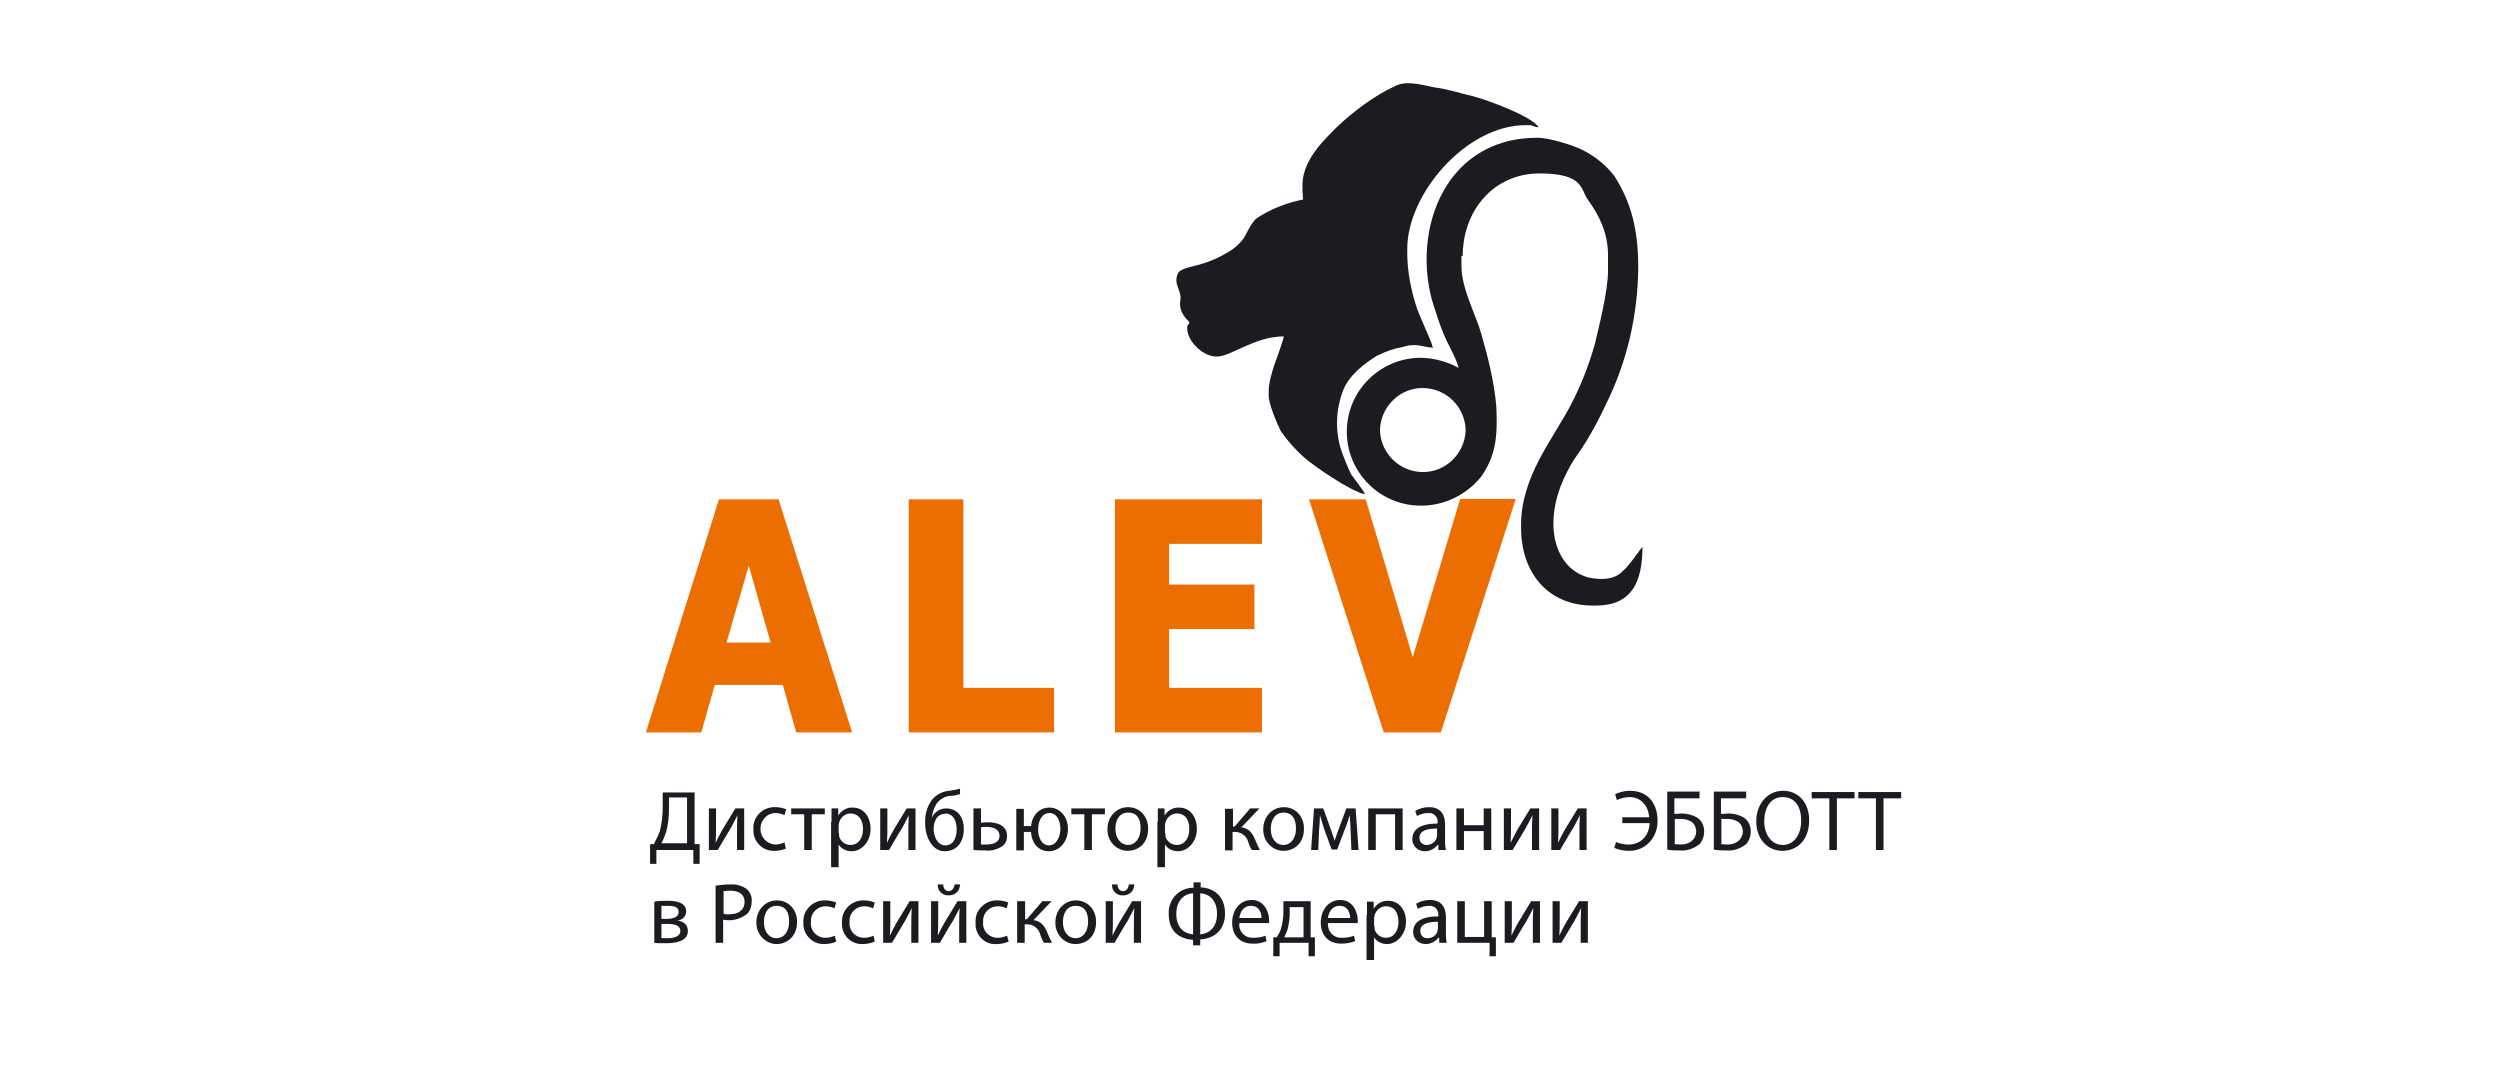
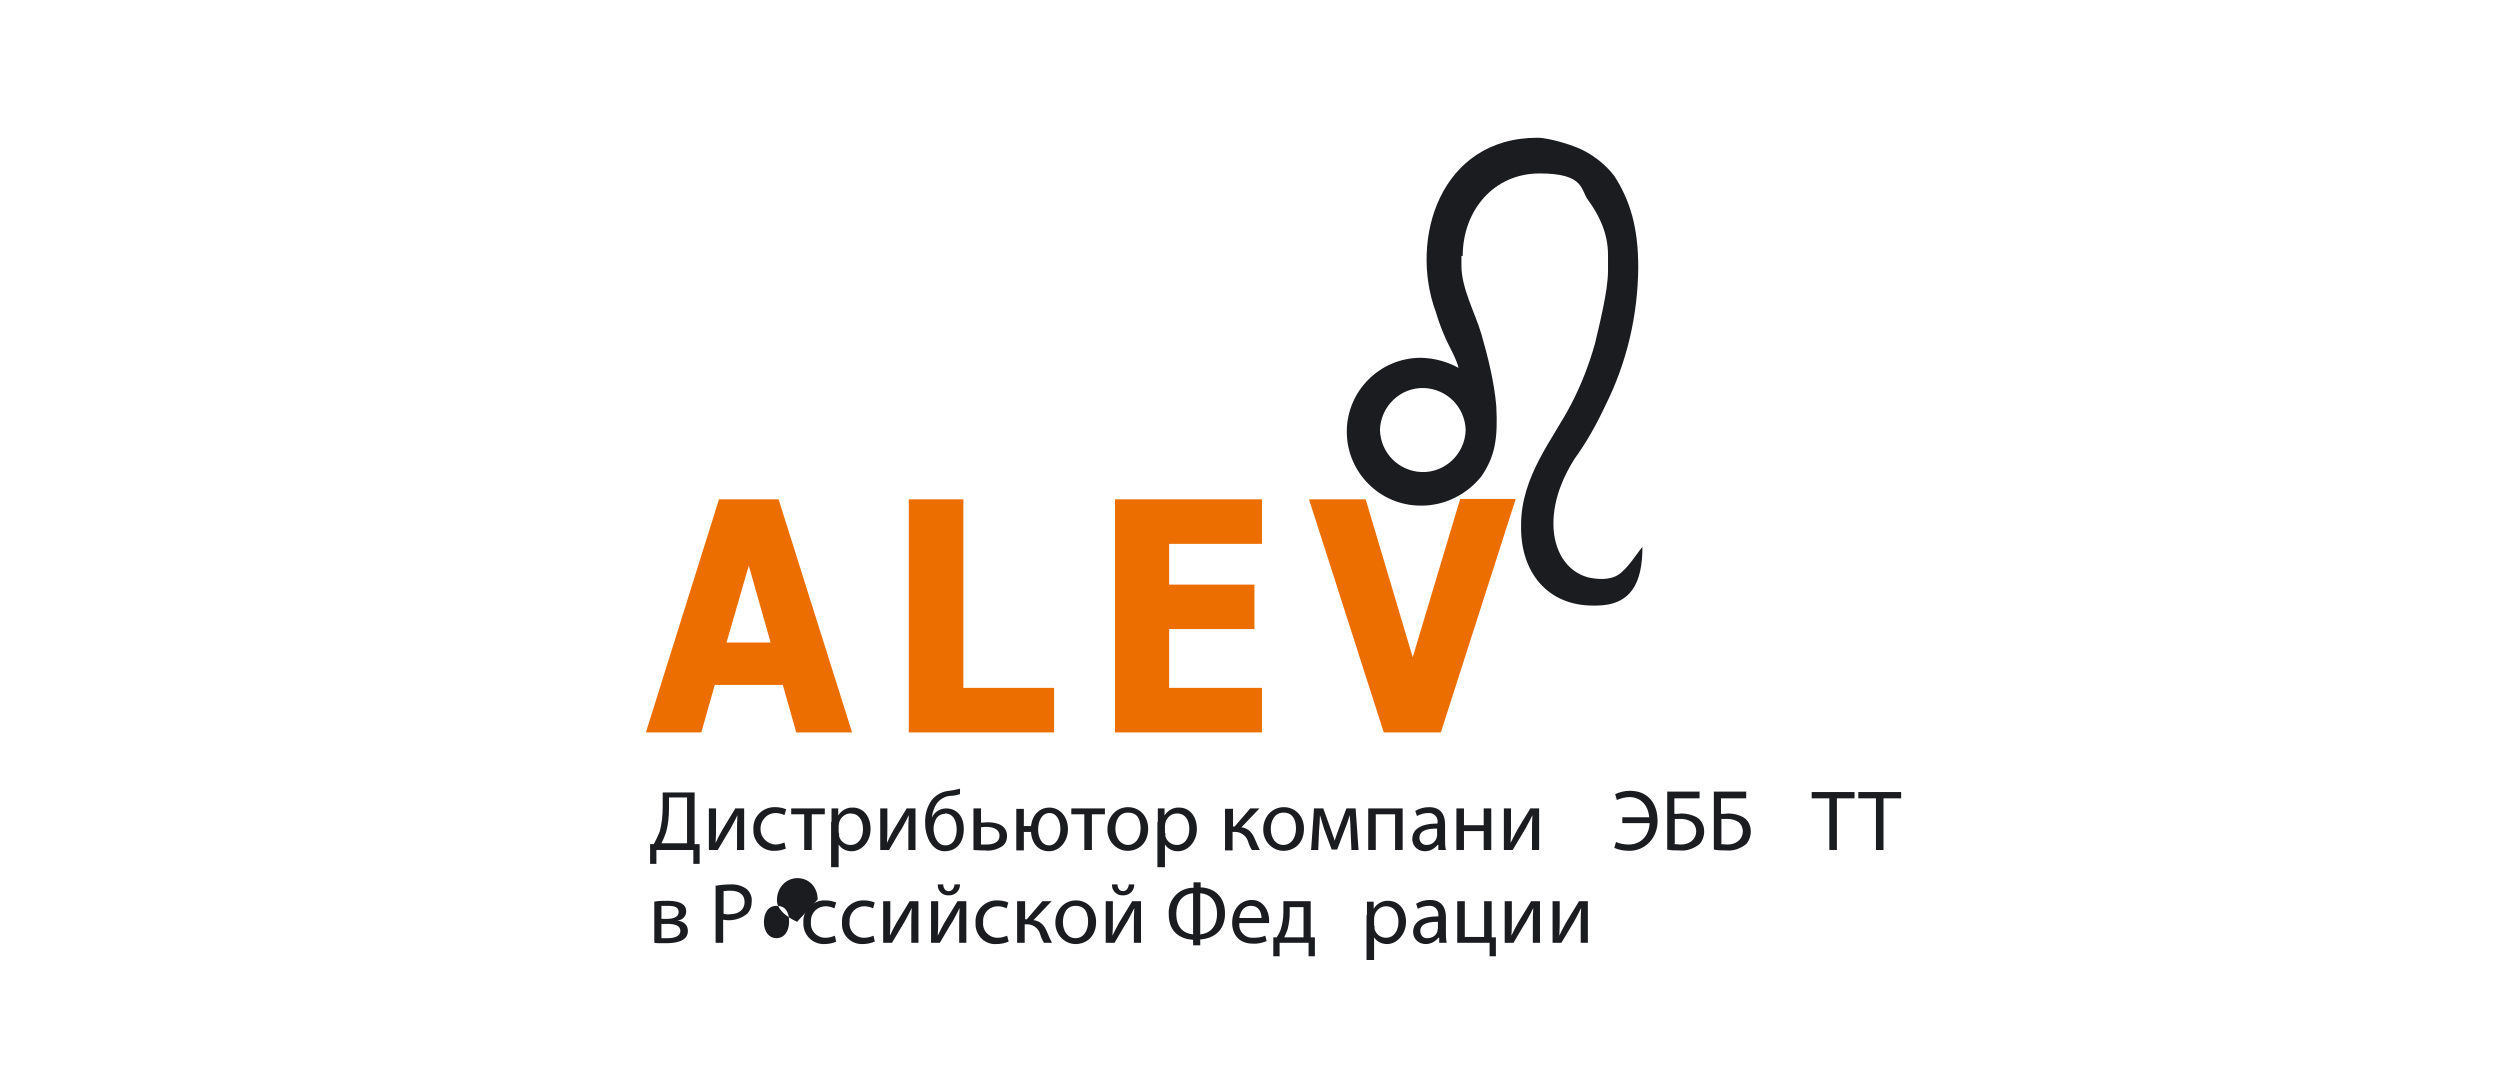
<svg xmlns="http://www.w3.org/2000/svg" id="Layer_1" data-name="Layer 1" version="1.1" viewBox="0 0 595.3 254">
  <defs>
    <style>
      .cls-1, .cls-2 {
        fill: #1b1c20;
      }

      .cls-1, .cls-2, .cls-3 {
        stroke-width: 0px;
      }

      .cls-2 {
        fill-rule: evenodd;
      }

      .cls-3 {
        fill: #ec6e00;
      }
    </style>
  </defs>
  <path class="cls-1" d="M165.4,188.6v12.4h1.2v4.7h-1.5v-3.3h-8.8v3.3h-1.5v-4.7c-.1,0,.9,0,.9,0,.5-1,1-2,1.4-3,.5-1.9.7-3.9.7-5.8v-3.5h7.7ZM159.3,192.6c0,1.9-.2,3.8-.7,5.6-.3.9-.7,1.8-1.1,2.6h6.1v-10.9h-4.3v2.6Z" />
  <path class="cls-1" d="M170.5,192.5v4.2c0,1.6,0,2.6-.1,4h0c.6-1.2.9-1.9,1.6-3.1l3.1-5.1h2.1v9.9h-1.7v-4.2c0-1.6,0-2.5.1-4.1h0c-.6,1.3-1.1,2.1-1.6,3.1-.9,1.5-2,3.4-3.1,5.2h-2.1v-9.9h1.7Z" />
  <path class="cls-1" d="M187.3,202c-.9.4-1.9.6-2.9.6-2.6.1-4.8-1.9-5-4.5,0-.2,0-.4,0-.6-.2-2.8,1.9-5.1,4.7-5.3.2,0,.4,0,.6,0,.9,0,1.7.2,2.5.5l-.4,1.4c-.6-.3-1.4-.5-2.1-.5-2.1,0-3.7,1.8-3.6,3.9,0,1.9,1.6,3.5,3.5,3.6.8,0,1.5-.2,2.2-.5l.3,1.4Z" />
  <path class="cls-1" d="M196.4,192.5v1.4h-3.1v8.5h-1.8v-8.5h-3.1v-1.4h8Z" />
  <path class="cls-1" d="M198,195.7c0-1.3,0-2.3,0-3.2h1.6v1.7h0c.7-1.2,2.1-2,3.5-1.9,2.4,0,4.2,2,4.2,5.1s-2.2,5.3-4.5,5.3c-1.2,0-2.4-.5-3.1-1.6h0v5.4h-1.8v-10.8ZM199.8,198.4c0,.2,0,.5,0,.7.3,1.2,1.4,2.1,2.7,2.1,1.9,0,3-1.6,3-3.8s-1.1-3.7-3-3.7c-1.3,0-2.4,1-2.7,2.2,0,.2-.1.5-.1.7v1.7Z" />
  <path class="cls-1" d="M211.3,192.5v4.2c0,1.6,0,2.6-.1,4h0c.6-1.2.9-1.9,1.6-3.1l3.1-5.1h2.1v9.9h-1.7v-4.2c0-1.6,0-2.5.1-4.1h0c-.6,1.3-1.1,2.1-1.6,3.1-1,1.5-2,3.4-3.1,5.2h-2.1v-9.9h1.7Z" />
  <path class="cls-1" d="M228.6,189.1c-.7.2-1.4.4-2.1.4-1.4,0-2.7.8-3.5,1.9-.6,1-1,2.1-1.1,3.3h0c.6-1.4,2-2.2,3.4-2.2,2.4,0,4.2,1.7,4.2,4.9s-1.7,5.3-4.6,5.3-4.6-3.4-4.6-6.6c-.1-2,.4-3.9,1.5-5.5,1-1.3,2.6-2.2,4.3-2.3.8-.1,1.7-.3,2.5-.5v1.5ZM225,193.8c-.9,0-1.8.5-2.2,1.4-.3.7-.5,1.4-.5,2.1,0,1.6.8,4,2.8,4s2.7-1.9,2.7-3.8c0-1.7-.6-3.8-2.8-3.8h0Z" />
  <path class="cls-1" d="M233.6,192.5v3.4c.5,0,1.1-.1,1.6-.1,2.2,0,4.6.7,4.6,3.3,0,.9-.3,1.7-1,2.3-1.3.9-2.8,1.3-4.3,1.1-.9,0-1.8,0-2.7-.1v-9.9h1.7ZM233.6,201.1c.4,0,.9,0,1.3,0,1.4,0,3.1-.4,3.1-2.1s-1.8-2.1-3.1-2.1c-.4,0-.9,0-1.3.1v4Z" />
  <path class="cls-1" d="M243.8,192.5v4.2h1.7c.3-2.6,2-4.4,4.4-4.4s4.4,2.1,4.4,5.1-2,5.3-4.5,5.3-4.1-1.8-4.3-4.6h-1.7v4.4h-1.8v-9.9h1.8ZM252.5,197.4c0-1.9-.8-3.8-2.6-3.8s-2.7,1.9-2.7,3.9.9,3.8,2.6,3.8,2.7-2,2.7-3.9Z" />
  <path class="cls-1" d="M263.1,192.5v1.4h-3.1v8.5h-1.8v-8.5h-3.1v-1.4h8Z" />
  <path class="cls-1" d="M273.4,197.3c0,3.7-2.5,5.3-4.9,5.3s-4.8-2-4.8-5.1,2.2-5.3,4.9-5.3,4.8,2.1,4.8,5.1ZM265.6,197.4c0,2.2,1.3,3.8,3,3.8s3-1.6,3-3.9-.8-3.8-3-3.8-3,2-3,3.8h0Z" />
  <path class="cls-1" d="M275.7,195.7c0-1.3,0-2.3,0-3.2h1.6v1.7h0c.7-1.2,2.1-2,3.5-1.9,2.4,0,4.2,2,4.2,5.1s-2.2,5.3-4.5,5.3c-1.2,0-2.4-.5-3.1-1.6h0v5.4h-1.8v-10.8ZM277.5,198.4c0,.2,0,.5,0,.7.3,1.2,1.4,2.1,2.7,2.1,1.9,0,3-1.6,3-3.8s-1-3.7-3-3.7c-1.3,0-2.4,1-2.7,2.2,0,.2-.1.5-.1.7v1.7Z" />
  <path class="cls-1" d="M293.6,192.5v4.3h.4l3.7-4.3h2.2l-4.3,4.5c1.6.2,2.6,1.2,3.3,3,.3.8.7,1.6,1.1,2.4h-1.9c-.4-.6-.7-1.3-.9-2-.4-1.4-1.8-2.4-3.3-2.3h-.4v4.4h-1.8v-9.9h1.8Z" />
  <path class="cls-1" d="M310.5,197.3c0,3.7-2.5,5.3-4.9,5.3s-4.8-2-4.8-5.1,2.2-5.3,4.9-5.3,4.8,2.1,4.8,5.1ZM302.6,197.4c0,2.2,1.2,3.8,3,3.8s3-1.6,3-3.9-.9-3.8-3-3.8-3,2-3,3.8h0Z" />
  <path class="cls-1" d="M312.9,192.5h2.2l1.8,5c.2.7.7,1.9.9,2.7h0c.2-.7.8-2.3,1.2-3.4l1.6-4.3h2.2l.7,9.9h-1.7l-.2-4.7c0-1.1-.1-2.3-.2-3.6h0c-.3.9-.5,1.7-1.1,3.2l-1.9,5h-1.3l-1.8-4.9c-.3-.9-.7-2.4-1-3.3h0c0,1.2-.1,2.5-.2,3.6l-.2,4.7h-1.7l.7-9.9Z" />
  <path class="cls-1" d="M334,192.5v9.9h-1.8v-8.5h-4.6v8.5h-1.8v-9.9h8.2Z" />
  <path class="cls-1" d="M342.5,202.4v-1.2h-.2c-.7.9-1.8,1.5-3,1.5-1.6,0-2.9-1.1-3-2.7,0,0,0-.1,0-.2,0-2.4,2.1-3.7,6-3.7v-.2c.2-1.1-.6-2.1-1.7-2.3-.2,0-.4,0-.6,0-.9,0-1.8.3-2.6.7l-.4-1.2c1-.6,2.1-.9,3.3-.9,3,0,3.8,2.1,3.8,4.1v3.7c0,.8,0,1.6.2,2.4h-1.7ZM342.2,197.3c-2,0-4.2.3-4.2,2.2,0,.9.6,1.6,1.5,1.7,0,0,.2,0,.2,0,1.1,0,2-.6,2.4-1.7,0-.2.1-.4.1-.6v-1.7Z" />
  <path class="cls-1" d="M348.6,192.5v4h4.7v-4h1.8v9.9h-1.8v-4.5h-4.7v4.5h-1.8v-9.9h1.8Z" />
  <path class="cls-1" d="M359.8,192.5v4.2c0,1.6,0,2.6-.1,4h0c.6-1.2,1-1.9,1.6-3.1l3.1-5.1h2.1v9.9h-1.7v-4.2c0-1.6,0-2.5.1-4.1h0c-.6,1.3-1.1,2.1-1.6,3.1-.9,1.5-2,3.4-3.1,5.2h-2.1v-9.9h1.7Z" />
-   <path class="cls-1" d="M371.1,192.5v4.2c0,1.6,0,2.6-.1,4h0c.6-1.2.9-1.9,1.6-3.1l3.1-5.1h2.1v9.9h-1.7v-4.2c0-1.6,0-2.5.1-4.1h0c-.6,1.3-1.1,2.1-1.6,3.1-1,1.5-2,3.4-3.1,5.2h-2.1v-9.9h1.7Z" />
  <path class="cls-1" d="M386.3,194.6h6.4c-.2-2.7-1.9-4.8-4.7-4.8-1,0-2,.3-3,.7l-.4-1.4c1.1-.5,2.3-.8,3.5-.8,4.4,0,6.6,3.1,6.6,7.2s-3,7.1-6.7,7.1c-1.2,0-2.5-.2-3.6-.7l.4-1.4c.9.4,2,.6,3,.6,3,0,4.9-2.2,5-5.1h-6.5v-1.4Z" />
  <path class="cls-1" d="M404.7,188.6v1.5h-6v3.7c.6,0,1.1,0,1.7-.1,1.2,0,2.5.3,3.6.9,1.2.7,1.8,2,1.8,3.4,0,1.1-.4,2.2-1.1,3-1.4,1.1-3.1,1.7-4.9,1.5-.9,0-1.9,0-2.8-.2v-13.8h7.8ZM398.7,201c.5,0,1,.1,1.5.1,1.1,0,2.1-.3,2.9-1.1.5-.5.8-1.3.8-2,0-.9-.4-1.8-1.1-2.3-.8-.5-1.7-.7-2.6-.7-.4,0-1,0-1.4,0v5.8Z" />
  <path class="cls-1" d="M415.8,188.6v1.5h-6v3.7c.6,0,1.1,0,1.7-.1,1.3,0,2.5.3,3.6.9,1.2.7,1.8,2,1.8,3.4,0,1.1-.4,2.2-1.1,3-1.4,1.1-3.1,1.7-4.9,1.5-.9,0-1.9,0-2.8-.2v-13.8h7.8ZM409.8,201c.5,0,1,.1,1.5.1,1.1,0,2.1-.3,2.9-1.1.5-.5.8-1.3.8-2,0-.9-.4-1.8-1.1-2.3-.8-.5-1.7-.7-2.6-.7-.4,0-1,0-1.4,0v5.8Z" />
-   <path class="cls-1" d="M430.8,195.3c0,4.8-2.9,7.3-6.4,7.3s-6.2-2.8-6.2-7,2.7-7.3,6.4-7.3,6.2,2.9,6.2,7ZM420.1,195.6c0,2.9,1.6,5.6,4.4,5.6s4.4-2.6,4.4-5.8-1.4-5.6-4.4-5.6-4.4,2.7-4.4,5.8h0Z" />
  <path class="cls-1" d="M435.6,190.1h-4.2v-1.5h10.2v1.5h-4.2v12.3h-1.8v-12.3Z" />
  <path class="cls-1" d="M446.7,190.1h-4.2v-1.5h10.2v1.5h-4.2v12.3h-1.8v-12.3Z" />
  <path class="cls-1" d="M155.8,214.7c1-.2,2.1-.2,3.2-.2,1.7,0,4.4.3,4.4,2.5,0,1.2-.9,2.1-2.1,2.2h0c1.5.2,2.5,1,2.5,2.5,0,2.6-3.3,2.9-5.2,2.9s-2.3,0-2.8-.1v-9.8ZM157.5,223.4c.5,0,1,0,1.5,0,1.2,0,3-.3,3-1.7s-1.4-1.7-3.2-1.7h-1.3v3.4ZM157.5,218.8h1.4c1.3,0,2.7-.4,2.7-1.6s-.9-1.5-2.7-1.5c-.5,0-.9,0-1.4,0v2.9Z" />
  <path class="cls-1" d="M170.5,210.9c1.1-.2,2.3-.3,3.4-.3,1.4-.1,2.8.3,3.9,1.1.8.7,1.3,1.8,1.2,2.9,0,1.1-.3,2.2-1.1,3-1.6,1.3-3.7,1.8-5.7,1.4v5.5h-1.8v-13.7ZM172.3,217.6c.5.1,1,.2,1.5.1,2.1,0,3.5-1.1,3.5-2.9s-1.3-2.7-3.3-2.7c-.6,0-1.1,0-1.7.1v5.4Z" />
-   <path class="cls-1" d="M189.8,219.5c0,3.7-2.6,5.3-4.9,5.3s-4.8-2-4.8-5.1,2.2-5.3,4.9-5.3,4.8,2.1,4.8,5.1ZM181.9,219.6c0,2.2,1.2,3.8,3,3.8s3-1.6,3-3.9-.8-3.8-3-3.8-3,2-3,3.9Z" />
+   <path class="cls-1" d="M189.8,219.5s-4.8-2-4.8-5.1,2.2-5.3,4.9-5.3,4.8,2.1,4.8,5.1ZM181.9,219.6c0,2.2,1.2,3.8,3,3.8s3-1.6,3-3.9-.8-3.8-3-3.8-3,2-3,3.9Z" />
  <path class="cls-1" d="M199.2,224.2c-.9.4-1.9.6-2.9.6-2.6.1-4.8-1.9-5-4.5,0-.2,0-.4,0-.6-.2-2.8,2-5.1,4.7-5.3.2,0,.4,0,.6,0,.9,0,1.7.2,2.5.5l-.4,1.4c-.6-.3-1.4-.5-2.1-.5-1.9,0-3.5,1.5-3.5,3.4,0,.1,0,.3,0,.4-.2,1.9,1.2,3.5,3.1,3.7.1,0,.2,0,.4,0,.8,0,1.5-.2,2.2-.5l.3,1.4Z" />
  <path class="cls-1" d="M208.3,224.2c-.9.4-1.9.6-2.9.6-2.6.1-4.8-1.9-4.9-4.5,0-.2,0-.4,0-.6-.2-2.8,2-5.1,4.7-5.3.2,0,.4,0,.6,0,.9,0,1.7.2,2.5.5l-.4,1.4c-.6-.3-1.4-.5-2.1-.5-1.9,0-3.5,1.5-3.5,3.4,0,.1,0,.3,0,.4-.2,1.9,1.2,3.5,3.1,3.7.1,0,.2,0,.4,0,.8,0,1.5-.2,2.2-.5l.3,1.4Z" />
  <path class="cls-1" d="M212,214.6v4.2c0,1.6,0,2.6-.1,4h0c.6-1.2.9-1.9,1.6-3.1l3.1-5.1h2.1v9.9h-1.7v-4.2c0-1.6,0-2.5.1-4.1h0c-.6,1.3-1.1,2.1-1.6,3.1-.9,1.5-2,3.4-3.1,5.2h-2.1v-9.9h1.7Z" />
  <path class="cls-1" d="M223.4,214.6v4.2c0,1.6,0,2.6-.1,4h0c.6-1.2.9-1.9,1.6-3.1l3.1-5.1h2.1v9.9h-1.7v-4.2c0-1.6,0-2.5.1-4.1h0c-.6,1.3-1.1,2.1-1.6,3.1-1,1.5-2,3.4-3.1,5.2h-2.1v-9.9h1.7ZM224.6,210.6c0,.9.5,1.6,1.3,1.6s1.3-.7,1.4-1.6h1.3c0,1.4-1,2.5-2.4,2.6-.1,0-.2,0-.3,0-1.3.1-2.5-.9-2.6-2.2,0-.1,0-.3,0-.4h1.3Z" />
  <path class="cls-1" d="M240.2,224.2c-.9.4-1.9.6-2.9.6-2.6.2-4.8-1.8-5-4.4,0-.2,0-.4,0-.7-.2-2.8,2-5.1,4.7-5.3.2,0,.4,0,.6,0,.9,0,1.7.2,2.5.5l-.4,1.4c-.6-.3-1.4-.5-2.1-.5-1.9,0-3.5,1.5-3.5,3.4,0,.1,0,.3,0,.4-.2,1.9,1.2,3.5,3.1,3.7.1,0,.2,0,.4,0,.8,0,1.5-.2,2.2-.5l.4,1.4Z" />
  <path class="cls-1" d="M244.1,214.6v4.3h.4l3.7-4.3h2.2l-4.3,4.5c1.6.2,2.6,1.2,3.3,3,.3.8.7,1.6,1.1,2.4h-1.9c-.4-.6-.7-1.3-.9-2-.4-1.5-1.8-2.5-3.3-2.4h-.4v4.4h-1.8v-9.9h1.8Z" />
  <path class="cls-1" d="M261,219.5c0,3.7-2.5,5.3-4.9,5.3s-4.8-2-4.8-5.1,2.2-5.3,4.9-5.3,4.8,2.1,4.8,5.1ZM253.1,219.6c0,2.2,1.2,3.8,3,3.8s3-1.6,3-3.9-.8-3.8-3-3.8-3,2-3,3.9h0Z" />
  <path class="cls-1" d="M265,214.6v4.2c0,1.6,0,2.6-.1,4h0c.6-1.2.9-1.9,1.6-3.1l3.1-5.1h2.1v9.9h-1.7v-4.2c0-1.6,0-2.5.1-4.1h0c-.6,1.3-1.1,2.1-1.6,3.1-1,1.5-2,3.4-3.1,5.2h-2.1v-9.9h1.7ZM266.1,210.6c0,.9.5,1.6,1.3,1.6s1.3-.7,1.4-1.6h1.3c0,1.4-1,2.5-2.4,2.6-.1,0-.2,0-.3,0-1.3.1-2.5-.9-2.6-2.2,0-.1,0-.2,0-.4h1.3Z" />
  <path class="cls-1" d="M285.9,210.1v1.2c2.9.1,5.8,1.9,5.8,6.2s-2.9,6-5.9,6.2v1.4h-1.7v-1.3c-2.9-.2-5.8-1.7-5.8-6.1-.2-3.3,2.2-6.1,5.5-6.3.1,0,.3,0,.4,0v-1.3h1.7ZM284.1,212.7c-1.8.1-4,1.4-4,4.9s2,4.7,4,4.9v-9.8ZM285.8,222.5c2-.2,4-1.5,4-4.9s-2-4.8-4-4.9v9.8Z" />
  <path class="cls-1" d="M295.1,219.9c-.2,1.7,1.1,3.3,2.9,3.4.2,0,.3,0,.5,0,.9,0,1.9-.1,2.8-.5l.3,1.3c-1,.4-2.2.7-3.3.6-3.1,0-4.9-2-4.9-5s1.8-5.4,4.7-5.4,4.1,2.9,4.1,4.7c0,.3,0,.6,0,.8h-7ZM300.4,218.6c0-1.1-.5-2.9-2.5-2.9s-2.6,1.7-2.8,2.9h5.3Z" />
  <path class="cls-1" d="M312.1,214.6v8.6h1v4.5h-1.5v-3.2h-6.9v3.2h-1.5v-4.5c0,0,.8,0,.8,0,.4-.6.8-1.3,1-2,.4-1.3.6-2.6.6-4v-2.6h6.6ZM307.1,217.6c0,1.2-.2,2.5-.5,3.7-.2.6-.5,1.3-.8,1.9h4.6v-7.2h-3.3v1.6Z" />
-   <path class="cls-1" d="M316.2,219.9c-.1,1.8,1.2,3.3,2.9,3.4.2,0,.3,0,.5,0,.9,0,1.9-.1,2.8-.5l.3,1.3c-1,.4-2.2.6-3.3.6-3.1,0-4.9-2-4.9-5s1.8-5.4,4.7-5.4,4.1,2.9,4.1,4.7c0,.3,0,.6,0,.8h-7ZM321.5,218.6c0-1.1-.5-2.9-2.5-2.9s-2.6,1.7-2.8,2.9h5.3Z" />
  <path class="cls-1" d="M325.5,217.9c0-1.3,0-2.3,0-3.2h1.6v1.7h0c.7-1.2,2.1-2,3.5-1.9,2.4,0,4.2,2,4.2,5s-2.2,5.3-4.5,5.3c-1.2,0-2.4-.5-3.1-1.6h0v5.4h-1.8v-10.7ZM327.3,220.5c0,.2,0,.5,0,.7.3,1.2,1.4,2.1,2.7,2.1,1.9,0,3-1.6,3-3.8s-1-3.7-3-3.7c-1.3,0-2.4,1-2.7,2.2,0,.2-.1.5-.1.7v1.7Z" />
  <path class="cls-1" d="M342.7,224.5v-1.2h-.2c-.7.9-1.8,1.5-3,1.5-1.6,0-2.9-1.1-3-2.7,0,0,0-.1,0-.2,0-2.4,2.1-3.7,6-3.7v-.2c.1-1.1-.6-2.2-1.8-2.3-.2,0-.3,0-.5,0-.9,0-1.8.3-2.6.7l-.4-1.2c1-.6,2.1-.9,3.3-.9,3,0,3.8,2.1,3.8,4.1v3.7c0,.8,0,1.6.2,2.4h-1.7ZM342.4,219.5c-2,0-4.2.3-4.2,2.2,0,.9.6,1.7,1.5,1.7,0,0,.2,0,.2,0,1.1,0,2.1-.6,2.4-1.7,0-.2,0-.4.1-.6v-1.7Z" />
  <path class="cls-1" d="M348.8,214.6v8.5h4.6v-8.5h1.8v8.6h1v4.5h-1.5v-3.2h-7.7v-9.9h1.8Z" />
  <path class="cls-1" d="M360,214.6v4.2c0,1.6,0,2.6-.1,4h0c.6-1.2.9-1.9,1.6-3.1l3.1-5.1h2.1v9.9h-1.7v-4.2c0-1.6,0-2.5.1-4.1h0c-.6,1.3-1.1,2.1-1.6,3.1-1,1.5-2,3.4-3.1,5.2h-2.1v-9.9h1.7Z" />
  <path class="cls-1" d="M371.4,214.6v4.2c0,1.6,0,2.6-.1,4h0c.6-1.2.9-1.9,1.6-3.1l3.1-5.1h2.1v9.9h-1.7v-4.2c0-1.6,0-2.5.1-4.1h0c-.6,1.3-1.1,2.1-1.6,3.1-.9,1.5-2,3.4-3.1,5.2h-2.1v-9.9h1.7Z" />
-   <path class="cls-2" d="M310.1,44.9l.2,2.6c-4,.8-7.8,2.3-11.1,4.5-1.2,1-2.1,3.1-3.1,4.8-1.1,1.5-2.6,2.7-4.3,3.6-1.7,1-3.5,1.8-5.5,2.4-1.4.5-5,1-5.7,2.1-1.4,2.6.7,4,.5,6.4-.7,3.3,2.1,5.2,2.1,5.4,0,.7-.5.5-.5,1.2v.3c0,3.1,3.8,6.7,6.9,6.7h.2c3.3,0,9-4.8,15.9-4.8-.7,3.3-3.6,9-3.6,13.1v1c0,2.1,2.1,6.9,2.9,8.5,1.6,2.3,3.4,4.3,5.5,6.2,2.4,2.1,11.1,8.1,14.5,8.8,0-.5-2.6-3.8-3.3-4.8-.9-1.9-1.7-3.9-2.4-5.9-1.4-4.6-1.2-9.5.5-14,1.4-3.6,5-6.4,8.1-8.3,2-1,4-1.7,6.2-2.1,3.1-1,4.5,0,7.1.2-.5-2.1-3.1-7.1-4-10-1.2-3.8-2-7.8-2.1-11.9v-1.7c0-13,14-29.4,28.2-29.4h.7c1.2,0,1.2.5,2.4.5-1.7-2.6-11.9-6.4-15.7-7.4-3.1-.7-5.9-1.7-9.2-2.1-3.3-.7-6.9-1.7-9.5-.2-4.7,2.1-10,6.2-13.5,9.5-3.1,3.1-9,8.5-8.3,15" />
  <path class="cls-2" d="M348.3,61c0-10.9,7.4-19.7,18.3-19.7s9.7,4,11.6,6.4c2.4,3.3,4.7,7.6,4.7,13v3.8c0,4.8-2.1,13-3.1,17.3-1.4,5-3.3,9.9-5.7,14.5-4.3,8.3-11.9,17.1-11.9,28.7v.7c0,10.7,6.4,18.5,17.1,18.5h.7c8.5,0,11.1-5.5,11.1-14-.5.5-3.1,4.5-4.8,5.9-1.9,1.9-4.8,2.1-8.1,1.4-5.2-1.4-8.3-6.4-8.3-12.8s2.8-11.9,5-15.4c2.9-4,5.3-8.3,7.4-12.8,5.1-10.2,7.7-21.4,7.8-32.8,0-9.5-1.9-15.9-5.7-21.8-2-2.6-4.6-4.7-7.6-6.2-1.9-1-7.8-2.9-10.7-2.9-23.2,0-30.6,24.2-24.2,41.5.7,2.4,1.6,4.7,2.6,6.9.7,1.4,2.6,5,2.8,6.4-2.7-1.5-5.7-2.3-8.8-2.4h-.2c-9.7,0-17.6,7.9-17.6,17.6s7.9,17.6,17.6,17.6h.2c5.5,0,10.7-2.6,14.2-6.9,3.3-4.8,4-9,3.6-16.8-.5-5.9-2.1-12.1-3.6-17.3-1.4-4.8-4.7-10.7-4.7-16.1v-2.4ZM328.6,102.3c.2-5.6,4.9-10.1,10.5-9.9,5.4.2,9.7,4.5,9.9,9.9v.2c-.2,5.6-4.9,10.1-10.5,9.9-5.4-.2-9.7-4.5-9.9-9.9v-.2Z" />
  <path class="cls-3" d="M360.9,118.9l-17.8,55.5h-13.6l-17.8-55.5h13.5l11.2,37.6,11.3-37.7h13.1ZM265.5,174.4v-55.5h35v10.6h-22.1v9.7h20.3v10.6h-20.3v14h22.1v10.6h-35ZM251,174.4h-34.6v-55.5h13v44.9h21.6v10.6ZM183.5,153l-5.2-18.3-5.3,18.3h10.5ZM153.8,174.4l17.4-55.5h14.2l17.5,55.5h-13.3l-3.2-11.3h-16.2l-3.2,11.3h-13Z" />
</svg>